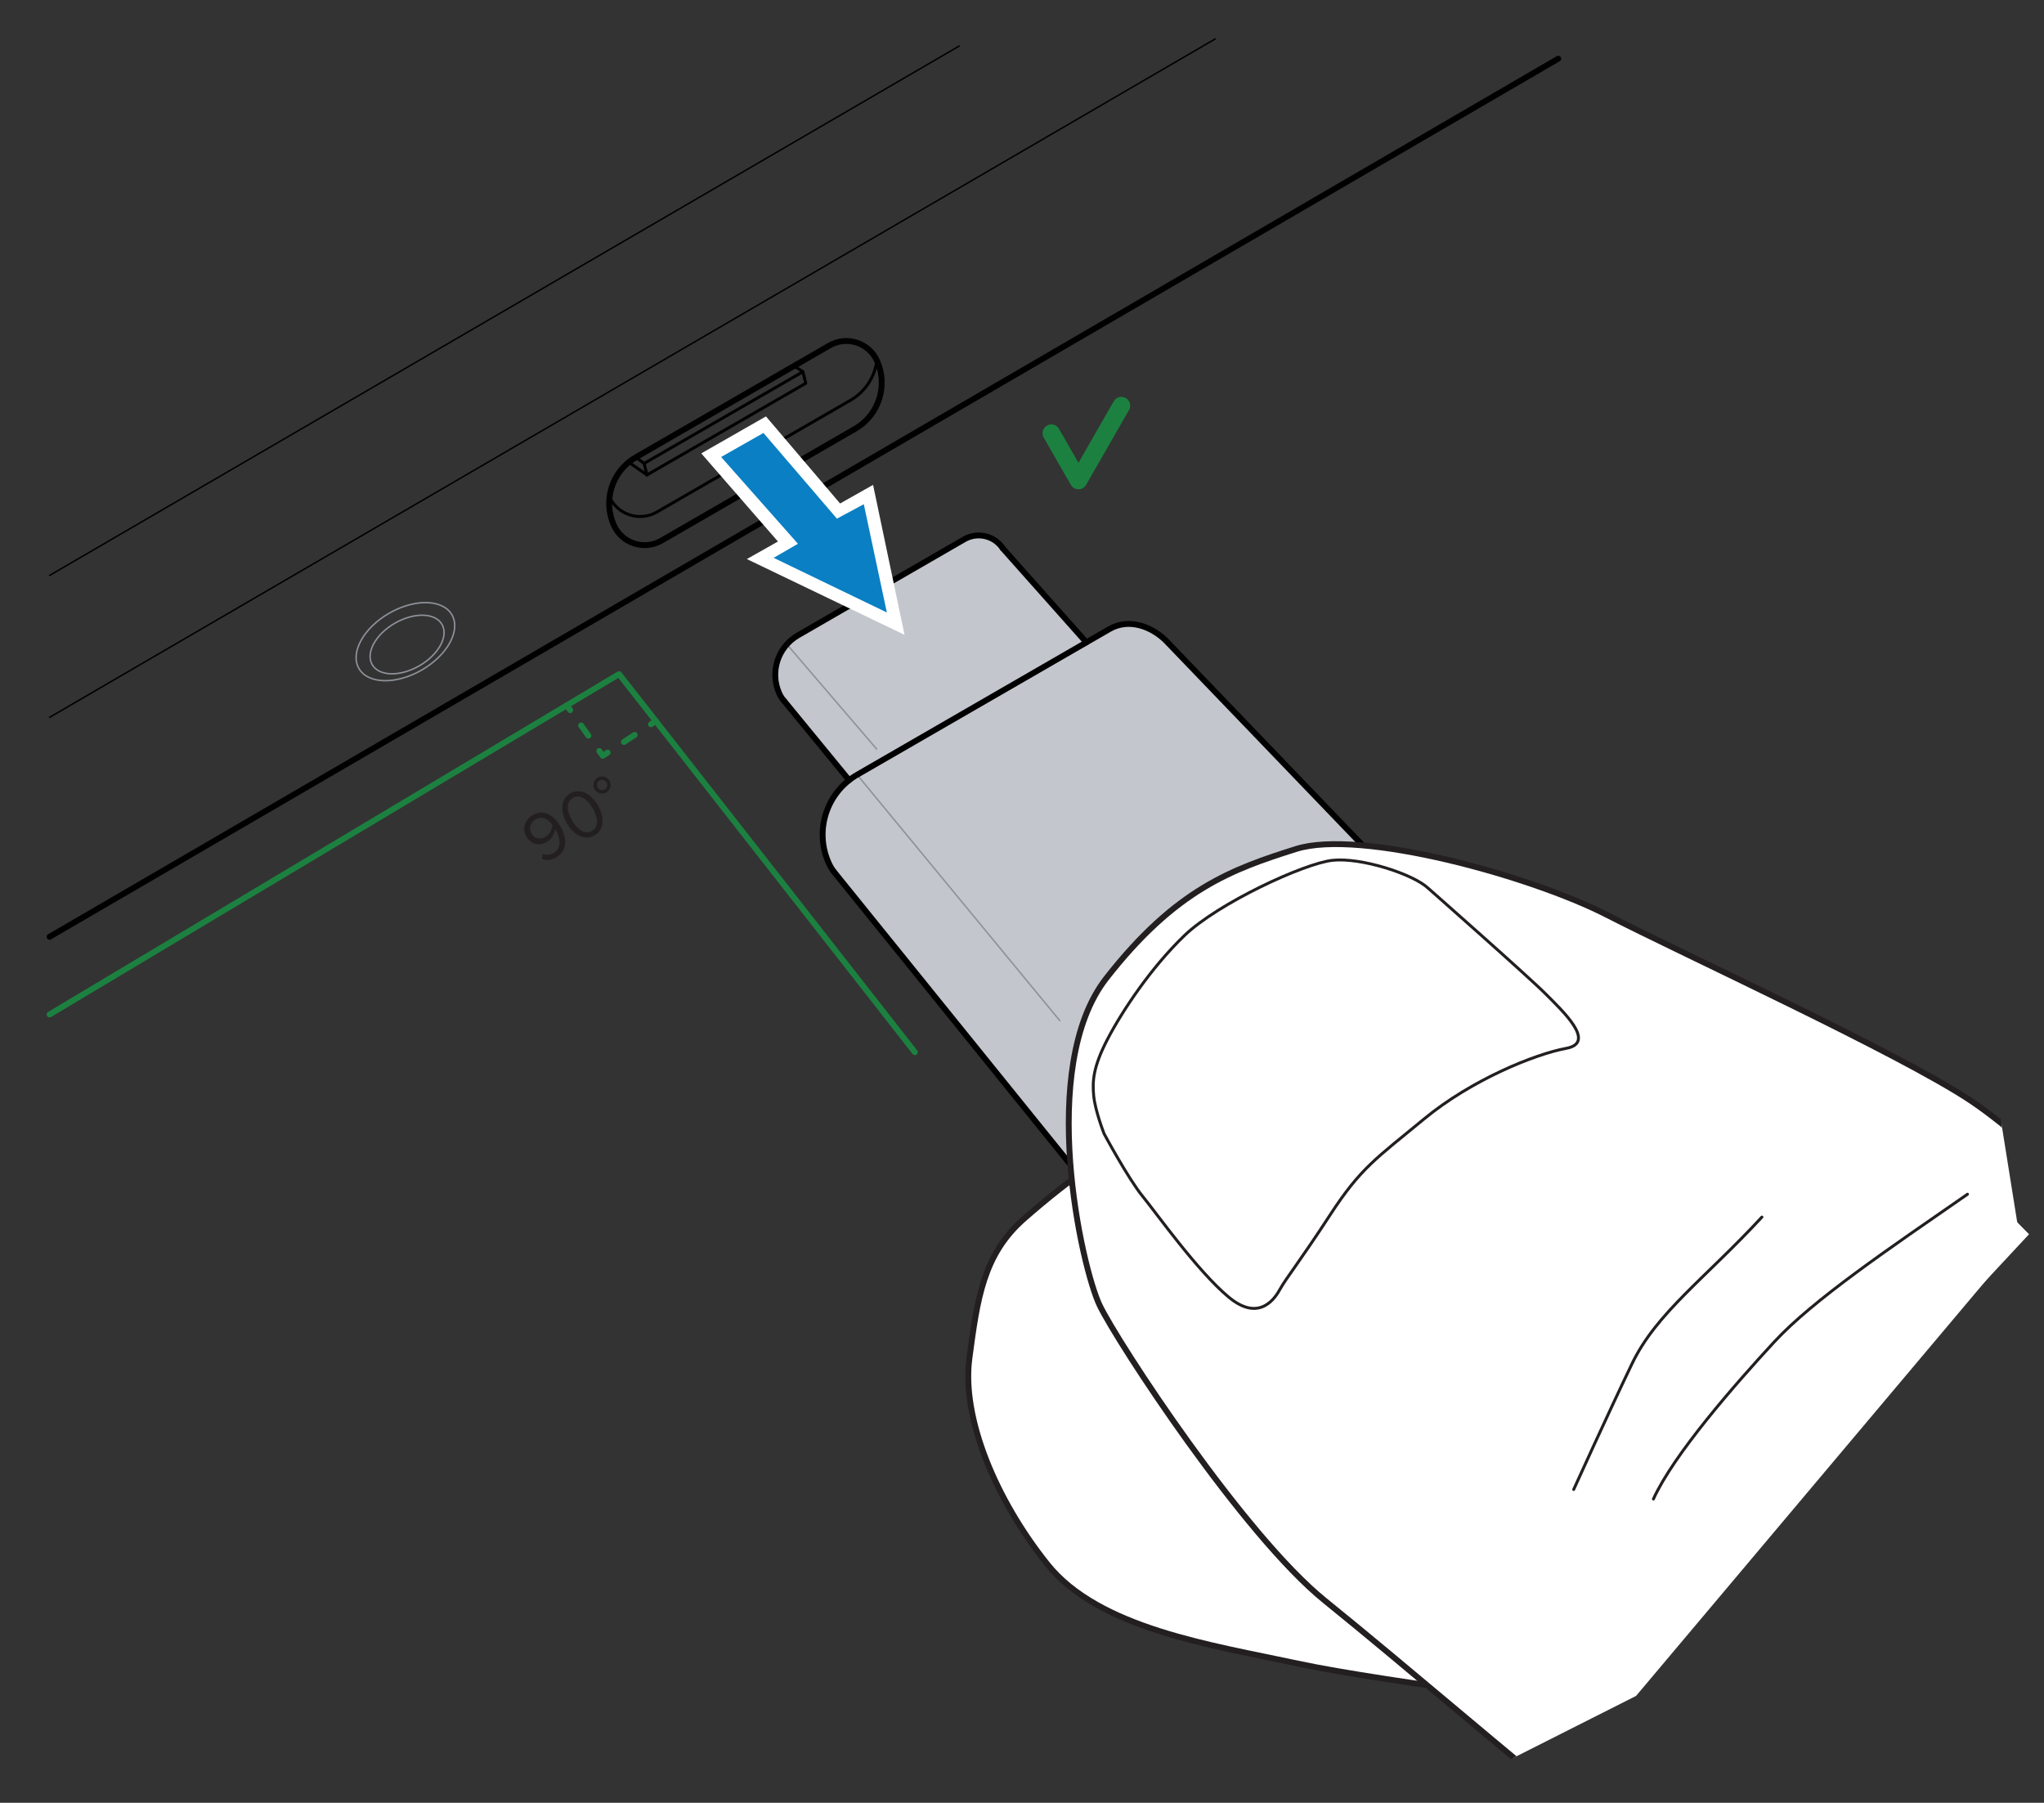
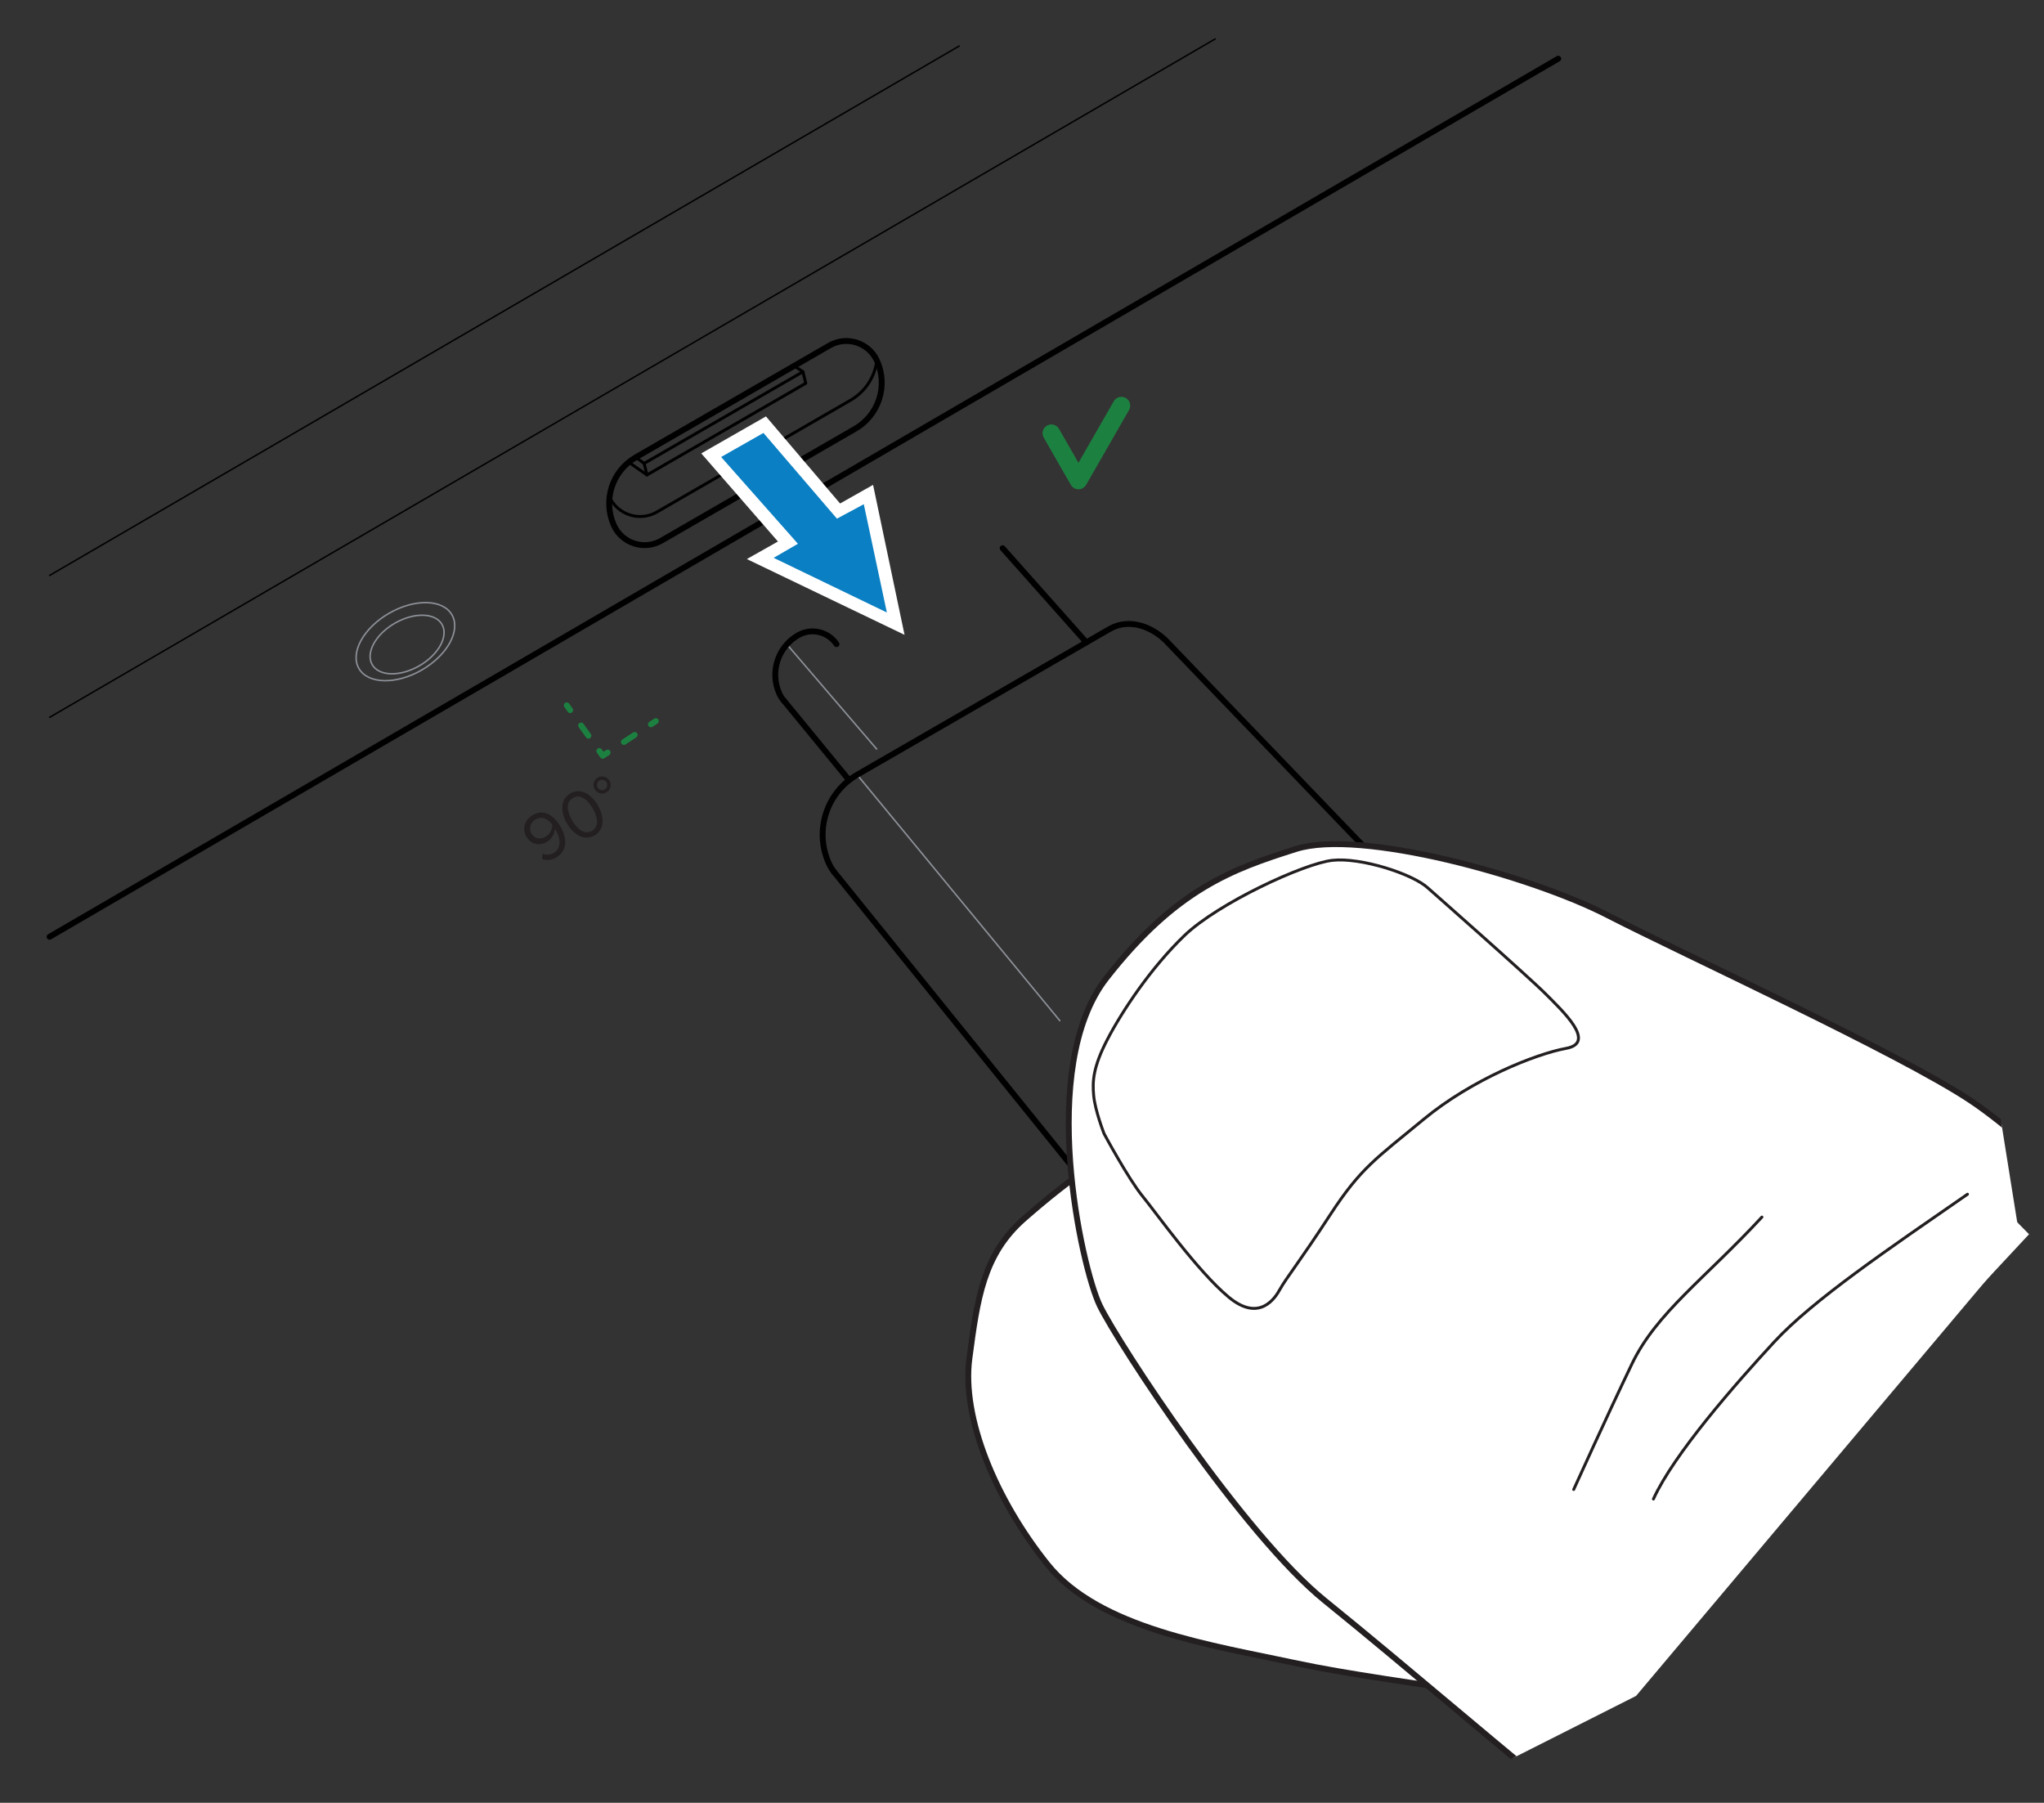
<svg xmlns="http://www.w3.org/2000/svg" width="4.843in" height="4.271in" version="1.1" viewBox="0 0 348.702 307.515">
  <rect x="0" y="0" width="348.702" height="307.515" fill="#333333" stroke="none" />
  <defs>
    <style>
      .cls-1 {
        fill: #231f20;
      }

      .cls-2 {
        stroke-width: 3px;
      }

      .cls-2, .cls-3, .cls-4, .cls-5, .cls-6, .cls-7, .cls-8, .cls-9, .cls-10, .cls-11, .cls-12 {
        fill: none;
      }

      .cls-2, .cls-3, .cls-5, .cls-6, .cls-7, .cls-8, .cls-9, .cls-10, .cls-11, .cls-12 {
        stroke-linecap: round;
        stroke-linejoin: round;
      }

      .cls-2, .cls-3, .cls-6, .cls-12 {
        stroke: #1c8140;
      }

      .cls-13, .cls-14 {
        fill: #fff;
      }

      .cls-14, .cls-15 {
        fill-rule: evenodd;
      }

      .cls-5, .cls-8 {
        stroke: #231f20;
      }

      .cls-6 {
        stroke-dasharray: 2.205 3.307;
      }

      .cls-16 {
        fill: #c3c6cc;
      }

      .cls-17 {
        clip-path: url(#clippath-1);
      }

      .cls-7, .cls-9, .cls-11 {
        stroke: #000;
      }

      .cls-7, .cls-10 {
        stroke-width: .25px;
      }

      .cls-8, .cls-11 {
        stroke-width: .5px;
      }

      .cls-10 {
        stroke: #8e9299;
      }

      .cls-15 {
        fill: #0a7fc3;
      }

      .cls-18 {
        clip-path: url(#clippath-2);
      }

      .cls-19 {
        clip-path: url(#clippath);
      }

      .cls-12 {
        stroke-dasharray: 2.142 3.213;
      }
    </style>
    <clipPath id="clippath">
      <polygon class="cls-4" points="317.213 181.196 346.149 210.536 301.213 258.749 254.915 302.587 115.681 284.665 123.669 171.769 254.915 111.036 317.213 181.196" />
    </clipPath>
    <clipPath id="clippath-1">
      <polygon class="cls-4" points="339.716 180.876 344.617 211.515 279.108 289.288 243 307.515 95.426 201.302 245.043 94.576 339.716 180.876" />
    </clipPath>
    <clipPath id="clippath-2">
      <polygon class="cls-4" points="-600.88 180.876 -595.979 211.515 -661.487 289.288 -697.596 307.515 -845.17 201.302 -695.553 94.576 -600.88 180.876" />
    </clipPath>
  </defs>
  <g>
    <g id="Layer_2">
      <g>
        <line class="cls-11" x1="136.974" y1="63.41" x2="135.473" y2="62.417" />
        <g>
          <line class="cls-9" x1="8.464" y1="159.792" x2="265.833" y2="10.01" />
          <line class="cls-7" x1="8.464" y1="122.361" x2="207.296" y2="6.645" />
          <line class="cls-7" x1="8.464" y1="98.155" x2="163.63" y2="7.852" />
          <path class="cls-9" d="M145.885,73.141l-33.041,19.076c-2.949,1.703-6.724.484-8.121-2.622l-0-0c-1.911-4.249-.295-9.254,3.739-11.584l33.041-19.076c2.949-1.703,6.724-.484,8.121,2.622l0.0 0c1.911,4.249.295,9.254-3.739,11.584Z" />
          <path class="cls-11" d="M149.588,61.479c-.332,2.752-1.917,5.303-4.474,6.78l-33.041,19.076c-2.949,1.703-6.724.484-8.121-2.622" />
          <polygon class="cls-11" points="137.463 65.375 110.374 81.014 109.885 79.049 136.974 63.41 137.463 65.375" />
          <line class="cls-11" x1="109.885" y1="79.049" x2="108.462" y2="78.012" />
          <line class="cls-11" x1="110.374" y1="81.014" x2="107.257" y2="78.846" />
          <ellipse class="cls-10" cx="69.164" cy="109.45" rx="9.16" ry="5.585" transform="translate(-45.459 49.246) rotate(-30)" />
          <ellipse class="cls-10" cx="69.448" cy="109.94" rx="6.872" ry="4.19" transform="translate(-45.666 49.453) rotate(-30)" />
        </g>
      </g>
-       <path class="cls-16" d="M249.839,162.276l-48.96,58.98-58.59-72.52c-.35-.45-.66-.96-.91-1.51-.7-1.57-1.04-3.21-1.04-4.84,0-3.56,1.62-7.03,4.52-9.3l-11.09-13.52c-.33-.37-.61-.79-.83-1.27-1.63-3.64-.25-7.94,3.21-9.94l28.35-16.36c2.28-1.32,5.13-.6,6.55,1.51v.01l14.29,16.06,3.93-2.27c3.45-1.99,7.47-.33,9.92,2.27l50.65,52.7Z" />
      <g class="cls-19">
        <g>
          <path class="cls-13" d="M378.549,92.153c-4.915,5.165-28.05,36.704-33.647,53.596-4.213,12.669-10.458,29.932-14.229,40.799,0,0-9.788-.156-13.498.126s-33.568-1.177-46.859.381c-13.294,1.526-61.197,4.655-69.319,5.273-8.122.618-19.288,9.41-26.251,15.536-6.994,6.128-8,13.633-9.345,23.833-1.347,10.2,4.47,24.101,13.284,35.136,8.812,11.003,28.161,13.809,42.773,16.942,14.581,3.136,56.849,8.346,56.849,8.346-.029.034-.059.069-.057.101-3.224,5.391-7.375,12.106-12.143,19.608l-.749,1.15c-.256.438-.544.878-.831,1.317-1.35-.412-40.28-11.633-52.829-11.707-12.742-.092-58.169,3.878-70.279,5.346-12.111,1.436-33.269-4.03-43.914,2.729-10.648,6.727-23.452,13.007-26.827,24.455-3.376,11.416-3.507,23.646-2.633,28.372.903,4.691,13.047,17.628,13.047,17.628-11.774-.455-24.716-.661-31.299.741-11.517,2.484-28.902,4.353-33.445,14.797-4.513,10.441-8.313,23.465-2.786,33.143,5.529,9.677,13.288,20.793,19.236,22.463,5.618,1.566,23.235,1.899,25.425,1.957-8.53,1.581-18.876,6.356-23.404,10.656-5.428,5.173-4.501,17.355-4.402,25.837.132,8.512,8.906,19.004,15.798,25.908,6.893,6.904,43.93,25.376,48.903,28.182,5.006,2.803,10.028,13.033,18.846,18.183-13.497,33.958-19.295,66.397-21.77,96.847-2.776,33.689.792,115.262,2.361,135.885,1.569,20.623-10.049,49.678-19.227,68.964-9.147,19.284-90.418,145.612-117.937,175.329-27.516,29.75-221.049,245.368-293.92,314.714-72.842,69.312-588.157,562.272-588.157,562.272l880.691-66.99s184.967-367.111,226.591-480.292c41.623-113.182,90.617-286.74,106.748-326.236,11.524-28.18,40.823-78.454,58.659-112.87,7.18-13.828,12.495-25.134,14.078-31.397,5.501-21.933,152.77-255.579,166.947-273.412,14.208-17.836,24.197-26.024,27.624-30.015,3.43-3.959,13.095-16.4,14.905-27.697,1.81-11.297-.162-22.853-5.025-30.973-4.865-8.152-9.377-18.421-9.377-18.421,0,0,24.712-45.487,27.235-54.169,2.553-8.716,8.472-21.387,5.517-32.321-2.955-10.935-17.274-38.531-23.897-48.672-6.59-10.111-19.919-31.448-23.848-41.247-3.93-9.799-7.095-30.268-15.488-42.944-8.422-12.641-31.063-38.029-38.621-46.491-7.559-8.462-10.189-15.144-14.222-19.114-3.648-3.549-11.131-6.807-12.559-7.406.92-2.707,1.632-5.173,2.143-7.334,3.294-14.208,6.196-54.691,7.892-69.163,1.695-14.504-1.011-44.592-8.064-53.607-7.056-9.047-13.627-16.812-32.011-22.585-18.387-5.805-47.767,13.377-52.683,18.511ZM196.221,392.526l.035.03c.11.185.65.947,1.468,1.979,1.855,2.399,5.112,6.332,7.675,7.874l-.667.951c-.348.509-.698.986-1.017,1.428,0,0-8.429-2.575-19.117-5.685l-.585.334.256-.438c.133.054.232.079.33.103l.927-.489c4.679.609,10.697-6.088,10.697-6.088Z" />
          <g>
            <path class="cls-5" d="M-43.993,1850.009s184.952-367.103,226.571-480.295c41.619-113.191,90.607-286.74,106.737-326.237,16.131-39.497,67.236-122.316,72.742-144.261,5.506-21.946,152.773-255.591,166.964-273.413,14.191-17.823,24.198-26.025,27.616-30.006,3.418-3.981,13.103-16.411,14.901-27.71,1.798-11.299-.143-22.845-5.014-30.979-4.871-8.134-9.374-18.422-9.374-18.422,0,0,24.713-45.465,27.24-54.161,2.528-8.697,8.473-21.374,5.515-32.311-2.958-10.937-17.283-38.55-23.901-48.677-6.617-10.127-19.932-31.438-23.866-41.238-3.935-9.8-7.088-30.289-15.491-42.938-8.403-12.649-31.064-38.033-38.617-46.494-7.553-8.461-10.19-15.171-14.211-19.117-4.021-3.946-12.798-7.531-12.798-7.531" />
            <path class="cls-5" d="M-924.684,1916.999s515.29-492.955,588.151-562.28c72.861-69.325,266.411-284.964,293.915-314.695,27.504-29.731,108.787-156.039,117.95-175.339,9.162-19.3,20.772-48.354,19.204-68.964-1.568-20.61-5.116-102.195-2.364-135.891,2.752-33.695,9.571-69.826,26.351-107.778,16.78-37.952,61.804-116.853,77.308-136.636,15.504-19.783,77.084-111.637,87.711-132.643,10.627-21.006,42.222-80.814,44.341-87.885,2.12-7.071,11.368-32.225,16.992-49.13,5.624-16.905,28.739-48.429,33.662-53.587,4.923-5.158,34.294-24.317,52.672-18.54,18.378,5.778,24.95,13.566,32.016,22.596,7.065,9.03,9.753,39.123,8.064,53.602-1.689,14.48-4.589,54.963-7.894,69.167-3.305,14.204-16.376,41.509-23.188,56.777-6.812,15.268-30.904,60.154-34.368,82.742-3.464,22.588-10.444,56.605-12.103,71.481-1.659,14.876-8.445,35.723-15.709,45.046" />
            <path class="cls-5" d="M278.291,292.127s-42.27-5.207-56.861-8.35c-14.59-3.142-33.937-5.923-42.748-16.946-8.811-11.023-14.653-24.93-13.303-35.132,1.35-10.202,2.373-17.721,9.349-23.832,6.976-6.112,18.132-14.933,26.257-15.551,8.125-.618,56.025-3.73,69.312-5.272,13.287-1.542,43.163-.094,46.862-.375,3.699-.281,13.496-.101,13.496-.101" />
            <path class="cls-5" d="M264.545,314.283s-40.082-11.602-52.846-11.694c-12.764-.092-58.172,3.893-70.286,5.346-12.115,1.453-33.26-4.013-43.909,2.726-10.649,6.739-23.459,13.029-26.843,24.448-3.384,11.419-3.516,23.655-2.626,28.371.89,4.716,13.032,17.649,13.032,17.649" />
          </g>
        </g>
      </g>
      <line class="cls-9" x1="171.046" y1="93.513" x2="185.334" y2="109.579" />
      <line class="cls-9" x1="133.771" y1="119.567" x2="144.861" y2="133.083" />
      <line class="cls-9" x1="142.293" y1="148.736" x2="200.878" y2="221.257" />
      <line class="cls-10" x1="134.247" y1="109.915" x2="149.553" y2="127.77" />
      <line class="cls-10" x1="146.456" y1="132.436" x2="180.804" y2="174.109" />
-       <path class="cls-9" d="M133.77,119.568c-.33-.369-.611-.794-.826-1.272l-0-0c-1.639-3.645-.253-7.938,3.208-9.936l28.343-16.364c2.282-1.317,5.139-.596,6.557,1.512" />
+       <path class="cls-9" d="M133.77,119.568c-.33-.369-.611-.794-.826-1.272l-0-0c-1.639-3.645-.253-7.938,3.208-9.936c2.282-1.317,5.139-.596,6.557,1.512" />
      <path class="cls-9" d="M142.29,148.738c-.353-.457-.659-.963-.907-1.515l-0-0c-2.488-5.531-.384-12.047,4.868-15.08l43.013-24.834c3.452-1.993,7.485-.33,9.931,2.266.001.001-.005.003-.005.003l50.644,52.699" />
      <g class="cls-17">
        <g id="Artwork_5">
          <path class="cls-13" d="M187.606,222.685c3.114,6.414,24.535,39.141,38.391,50.307,10.387,8.389,24.362,20.291,33.217,27.634,0,0-3.579,9.112-4.616,12.685-1.037,3.573-12.875,31.022-16.078,44.016-3.234,12.985-17.104,58.942-19.374,66.765-2.27,7.822,2.048,21.363,5.342,30.032,3.285,8.699,9.961,12.273,19.042,17.111,9.08,4.839,24.138,4.267,37.563-.118,13.395-4.393,22.808-21.529,30.868-34.114,8.051-12.555,27.754-50.31,27.754-50.31.022.039.044.08.074.088,3.918,4.909,8.751,11.152,14.104,18.249l.815,1.105c.32.393.631.817.942,1.24-.859,1.12-25.021,33.641-29.492,45.367-4.555,11.9-16.769,55.834-19.642,67.69-2.903,11.845-15.442,29.743-12.845,42.081,2.565,12.331,3.956,26.524,13.493,33.7,9.507,7.165,20.914,11.578,25.646,12.416,4.71.799,21.084-6.036,21.084-6.036-4.556,10.866-9.287,22.914-10.284,29.57-1.713,11.657-6.06,28.593,2.127,36.51,8.195,7.889,19.059,16.015,30.06,14.233,11.002-1.783,24.133-5.151,27.783-10.136,3.437-4.712,9.927-21.093,10.75-23.124-1.511,8.543-.668,19.906,1.771,25.655,2.94,6.897,14.674,10.302,22.652,13.184,8.018,2.861,20.92-1.675,29.803-5.708,8.883-4.033,39.172-32.24,43.543-35.913,4.38-3.705,15.723-4.82,23.638-11.272,27.067,24.549,55.412,41.356,83.06,54.353,30.575,14.415,108.218,39.683,128.082,45.447,19.863,5.764,42.998,26.834,57.84,42.193,14.851,15.329,104.651,135.744,122.829,171.938,18.21,36.202,152.256,293.064,191.64,385.627,39.362,92.524,320.278,747.998,320.278,747.998l246.141-848.244s-278.92-301.971-370.314-380.646c-91.395-78.675-236.745-185.426-268.075-214.385-22.348-20.675-59.153-65.745-85.127-94.519-10.431-11.573-19.155-20.517-24.465-24.195-18.61-12.844-185.765-232.703-197.493-252.233-11.72-19.561-15.885-31.787-18.42-36.396-2.505-4.601-10.766-18.015-20.71-23.673-9.945-5.657-21.458-7.863-30.768-6.157-9.34,1.696-20.54,2.32-20.54,2.32,0,0-33.931-39.096-41.177-44.503-7.267-5.448-17.057-15.434-28.333-16.502-11.276-1.068-42.142,2.663-53.962,5.309-11.78,2.625-36.436,7.625-46.991,7.867-10.555.244-30.834-3.972-45.648-.557-14.792,3.453-46.508,15.753-57.083,19.862-10.575,4.111-17.755,4.23-22.888,6.615-4.603,2.171-10.279,8.037-11.34,9.163-2.212-1.811-4.272-3.343-6.117-4.579-12.15-8.068-49.044-24.984-62.002-31.647-12.988-6.674-42.114-14.692-53.03-11.249-10.947,3.435-20.523,6.866-32.377,22.057-11.885,15.183-4.225,49.425-1.142,55.829ZM404.954,498.778l.04-.023c.211-.038,1.115-.276,2.368-.681,2.898-.896,7.723-2.567,10.066-4.425l.657.958c.355.504.679.999.981,1.454,0,0-5.367,6.99-12.029,15.909l.108.665-.32-.393c.097-.105.155-.19.213-.273l-.132-1.039c2.211-4.168-1.949-12.152-1.949-12.152Z" />
          <g>
            <path class="cls-5" d="M1685.611,1234.903s-278.919-301.955-370.324-380.629c-91.405-78.674-236.749-185.417-268.079-214.375-31.331-28.958-90.965-105.863-109.586-118.717-18.62-12.853-185.775-232.709-197.488-252.25-11.713-19.541-15.885-31.788-18.414-36.385-2.529-4.597-10.773-18.026-20.723-23.673-9.95-5.647-21.444-7.878-30.769-6.169-9.326,1.709-20.539,2.318-20.539,2.318,0,0-33.91-39.088-41.167-44.505-7.258-5.417-17.045-15.431-28.324-16.497-11.28-1.066-42.163,2.665-53.967,5.31-11.805,2.645-36.432,7.64-46.989,7.887-10.557.248-30.851-3.986-45.644-.552-14.793,3.433-46.512,15.752-57.085,19.858-10.573,4.106-17.781,4.222-22.887,6.603-5.106,2.381-11.541,9.344-11.541,9.344" />
            <path class="cls-5" d="M1439.469,2083.148s-280.92-655.448-320.288-747.994c-39.368-92.547-173.428-349.431-191.624-385.615-18.197-36.184-107.974-156.603-122.834-171.952-14.861-15.349-37.998-36.411-57.849-42.172-19.851-5.76-97.498-31.051-128.088-45.446-30.59-14.395-62.034-33.453-91.69-62.477-29.656-29.024-87.754-98.861-100.843-120.319-13.089-21.457-77.511-111.341-93.456-128.66-15.945-17.32-60.873-67.883-66.751-72.348-5.878-4.465-26.191-21.948-40.049-33.144-13.859-11.196-35.273-43.899-38.377-50.318-3.104-6.419-10.745-40.644,1.111-55.829,11.856-15.185,21.455-18.608,32.389-22.057,10.934-3.449,40.058,4.588,53.026,11.248,12.968,6.66,49.862,23.575,62.005,31.651,12.143,8.076,33.129,29.894,45.038,41.628,11.909,11.734,45.495,50.038,65.432,61.204,19.938,11.166,49.346,29.633,62.695,36.404,13.349,6.771,30.492,20.437,36.675,30.509" />
            <path class="cls-8" d="M335.648,203.71c-13.47,9.336-26.337,18.019-32.973,25.199-6.636,7.18-17.154,19.178-20.605,26.793" />
            <path class="cls-8" d="M300.578,207.606c-9.653,10.444-17.976,16.306-22.162,25.025-4.186,8.719-9.947,21.443-9.947,21.443" />
            <path class="cls-8" d="M188.357,193.391s4.125,7.681,6.57,10.667c2.322,2.836,9.339,12.747,14.671,17.191,5.333,4.445,8.01.039,8.779-1.352,1.022-1.85,3.351-4.704,8.571-12.709,5.22-8.005,7.823-9.573,15.986-16.31,8.163-6.737,19.005-11.089,24.251-12.05,5.246-.961-.629-6.391-3.511-9.297-2.882-2.906-20.068-18.054-20.068-18.054-2.611-2.413-11.444-5.252-16.288-4.726-4.843.526-19.504,7.309-25.242,12.818-5.738,5.509-10.646,12.915-13.141,17.709-2.495,4.795-2.572,7.221-2.36,9.559.239,2.641,1.782,6.553,1.782,6.553Z" />
            <path class="cls-5" d="M339.716,386.71s-19.702,37.759-27.762,50.32c-8.06,12.561-17.449,29.704-30.862,34.089-13.413,4.386-28.486,4.979-37.566.136-9.08-4.842-15.763-8.437-19.04-17.114-3.277-8.677-7.625-22.218-5.354-30.044,2.271-7.826,16.156-53.774,19.372-66.758,3.216-12.984,15.05-40.454,16.084-44.017s4.639-12.674,4.639-12.674" />
          </g>
        </g>
      </g>
-       <polyline class="cls-3" points="8.464 173.043 105.61 114.986 156.072 179.475" />
      <g>
        <line class="cls-3" x1="111.885" y1="123.006" x2="111.048" y2="123.553" />
        <line class="cls-6" x1="108.279" y1="125.361" x2="105.048" y2="127.47" />
        <polyline class="cls-3" points="103.663 128.374 102.826 128.921 102.245 128.107" />
        <line class="cls-12" x1="100.379" y1="125.491" x2="98.202" y2="122.439" />
        <line class="cls-3" x1="97.269" y1="121.131" x2="96.689" y2="120.317" />
      </g>
      <g>
        <path class="cls-1" d="M92.56,145.639c.593.211,1.177.263,1.893-.151,1.402-.81,1.144-2.53.388-3.838-.055-.094-.108-.187-.172-.275-.026.651-.447,1.698-1.33,2.208-1.246.72-2.699.576-3.551-.899-.689-1.194-.395-2.792,1.112-3.662,1.942-1.122,3.657.146,4.749,2.037,1.079,1.869,1.19,4.076-.753,5.198-.883.51-1.677.525-2.401.279l.065-.896ZM91.385,139.767c-1.06.612-1.122,1.728-.744,2.382.588,1.018,1.57,1.088,2.463.572.686-.396,1.121-1.201,1.131-2.024-.57-.82-1.646-1.626-2.85-.931Z" />
        <path class="cls-1" d="M97.296,135.343c1.891-1.092,3.734.351,4.712,2.044.972,1.683,1.311,4.021-.58,5.112-1.9,1.098-3.746-.372-4.717-2.054-.979-1.693-1.315-4.005.585-5.102ZM97.74,136.111c-1.319.762-.944,2.442-.146,3.824.797,1.381,2.071,2.557,3.391,1.795,1.318-.762.938-2.453.141-3.834-.798-1.382-2.066-2.547-3.385-1.785Z" />
        <path class="cls-1" d="M101.449,134.635c-.402-.696-.172-1.591.524-1.993.706-.407,1.607-.166,2.01.53.407.706.16,1.597-.547,2.004-.695.402-1.58.165-1.987-.541ZM101.957,134.341c.246.426.776.576,1.191.336.426-.246.582-.792.336-1.218-.24-.416-.797-.565-1.223-.319-.416.24-.545.785-.305,1.201Z" />
      </g>
      <g id="Artwork_2">
        <g>
          <polygon class="cls-14" points="143.316 85.884 148.944 82.707 154.312 108.289 127.411 95.364 132.716 92.369 119.635 77.337 130.671 71.028 143.316 85.884" />
          <polygon class="cls-15" points="142.779 88.469 147.362 86.008 151.297 104.478 131.983 95.154 136.126 92.756 123.023 77.951 130.242 73.851 142.779 88.469" />
        </g>
      </g>
      <g class="cls-18">
        <g id="Artwork_5-2" data-name="Artwork_5">
          <path class="cls-13" d="M-752.989,222.685c3.114,6.414,24.535,39.141,38.391,50.307,10.387,8.389,24.362,20.291,33.217,27.634,0,0-3.579,9.112-4.616,12.685-1.037,3.573-12.875,31.022-16.078,44.016-3.234,12.985-17.104,58.942-19.374,66.765-2.27,7.822,2.048,21.363,5.342,30.032,3.285,8.699,9.961,12.273,19.042,17.111,9.08,4.839,24.138,4.267,37.563-.118,13.395-4.393,22.808-21.529,30.868-34.114,8.051-12.555,27.754-50.31,27.754-50.31.022.039.044.08.074.088,3.918,4.909,8.751,11.152,14.104,18.249l.815,1.105c.32.393.631.817.942,1.24-.859,1.12-25.021,33.641-29.492,45.367-4.555,11.9-16.769,55.834-19.642,67.69-2.903,11.845-15.442,29.743-12.845,42.081,2.565,12.331,3.956,26.524,13.493,33.7,9.507,7.165,20.914,11.578,25.646,12.416,4.71.799,21.084-6.036,21.084-6.036-4.556,10.866-9.287,22.914-10.284,29.57-1.713,11.657-6.06,28.593,2.127,36.51,8.195,7.889,19.059,16.015,30.06,14.233,11.002-1.783,24.133-5.151,27.783-10.136,3.437-4.712,9.927-21.093,10.75-23.124-1.511,8.543-.668,19.906,1.771,25.655,2.94,6.897,14.674,10.302,22.652,13.184,8.018,2.861,20.92-1.675,29.803-5.708,8.883-4.033,39.172-32.24,43.543-35.913,4.38-3.705,15.723-4.82,23.638-11.272,27.067,24.549,55.412,41.356,83.06,54.353,30.575,14.415,108.218,39.683,128.082,45.447,19.863,5.764,42.998,26.834,57.84,42.193,14.851,15.329,104.651,135.744,122.829,171.938,18.21,36.202,152.256,293.064,191.64,385.627,39.362,92.524,320.278,747.998,320.278,747.998l246.141-848.244s-278.92-301.971-370.314-380.646c-91.395-78.675-236.745-185.426-268.075-214.385-22.348-20.675-59.153-65.745-85.127-94.519-10.431-11.573-19.155-20.517-24.465-24.195-18.61-12.844-185.765-232.703-197.493-252.233-11.72-19.561-15.885-31.787-18.42-36.396-2.505-4.601-10.766-18.015-20.71-23.673-9.945-5.657-21.458-7.863-30.768-6.157-9.34,1.696-20.54,2.32-20.54,2.32,0,0-33.931-39.096-41.177-44.503-7.267-5.448-17.057-15.434-28.333-16.502-11.276-1.068-42.142,2.663-53.962,5.309-11.78,2.625-36.436,7.625-46.991,7.867-10.555.244-30.834-3.972-45.648-.557-14.792,3.453-46.508,15.753-57.083,19.862-10.575,4.111-17.755,4.23-22.888,6.615-4.603,2.171-10.279,8.037-11.34,9.163-2.212-1.811-4.272-3.343-6.117-4.579-12.15-8.068-49.044-24.984-62.002-31.647-12.988-6.674-42.114-14.692-53.03-11.249-10.947,3.435-20.523,6.866-32.377,22.057-11.885,15.183-4.225,49.425-1.142,55.829ZM-535.642,498.778l.04-.023c.211-.038,1.115-.276,2.368-.681,2.898-.896,7.723-2.567,10.066-4.425l.657.958c.355.504.679.999.981,1.454,0,0-5.367,6.99-12.029,15.909l.108.665-.32-.393c.097-.105.155-.19.213-.273l-.132-1.039c2.211-4.168-1.949-12.152-1.949-12.152Z" />
          <g>
            <path class="cls-5" d="M745.015,1234.903s-278.919-301.955-370.324-380.629c-91.405-78.674-236.749-185.417-268.079-214.375-31.331-28.958-90.965-105.863-109.586-118.717-18.62-12.853-185.775-232.709-197.488-252.25-11.713-19.541-15.885-31.788-18.414-36.385-2.529-4.597-10.773-18.026-20.723-23.673-9.95-5.647-21.444-7.878-30.769-6.169-9.326,1.709-20.539,2.318-20.539,2.318,0,0-33.91-39.088-41.167-44.505-7.258-5.417-17.045-15.431-28.324-16.497-11.28-1.066-42.163,2.665-53.967,5.31-11.805,2.645-36.432,7.64-46.989,7.887-10.557.248-30.851-3.986-45.644-.552-14.793,3.433-46.512,15.752-57.085,19.858-10.573,4.106-17.781,4.222-22.887,6.603-5.106,2.381-11.541,9.344-11.541,9.344" />
            <path class="cls-5" d="M498.874,2083.148s-280.92-655.448-320.288-747.994C139.218,1242.607,5.158,985.722-13.038,949.538c-18.197-36.184-107.974-156.603-122.834-171.952-14.861-15.349-37.998-36.411-57.849-42.172-19.851-5.76-97.498-31.051-128.088-45.446-30.59-14.395-62.034-33.453-91.69-62.477-29.656-29.024-87.754-98.861-100.843-120.319-13.089-21.457-77.511-111.341-93.456-128.66-15.945-17.32-60.873-67.883-66.751-72.348-5.878-4.465-26.191-21.948-40.049-33.144-13.859-11.196-35.273-43.899-38.377-50.318-3.104-6.419-10.745-40.644,1.111-55.829,11.856-15.185,21.455-18.608,32.389-22.057,10.934-3.449,40.058,4.588,53.026,11.248,12.968,6.66,49.862,23.575,62.005,31.651,12.143,8.076,33.129,29.894,45.038,41.628,11.909,11.734,45.495,50.038,65.432,61.204,19.938,11.166,49.346,29.633,62.695,36.404,13.349,6.771,30.492,20.437,36.675,30.509" />
          </g>
        </g>
      </g>
      <polyline class="cls-2" points="191.309 69.194 183.984 81.96 179.36 73.901" />
    </g>
  </g>
</svg>